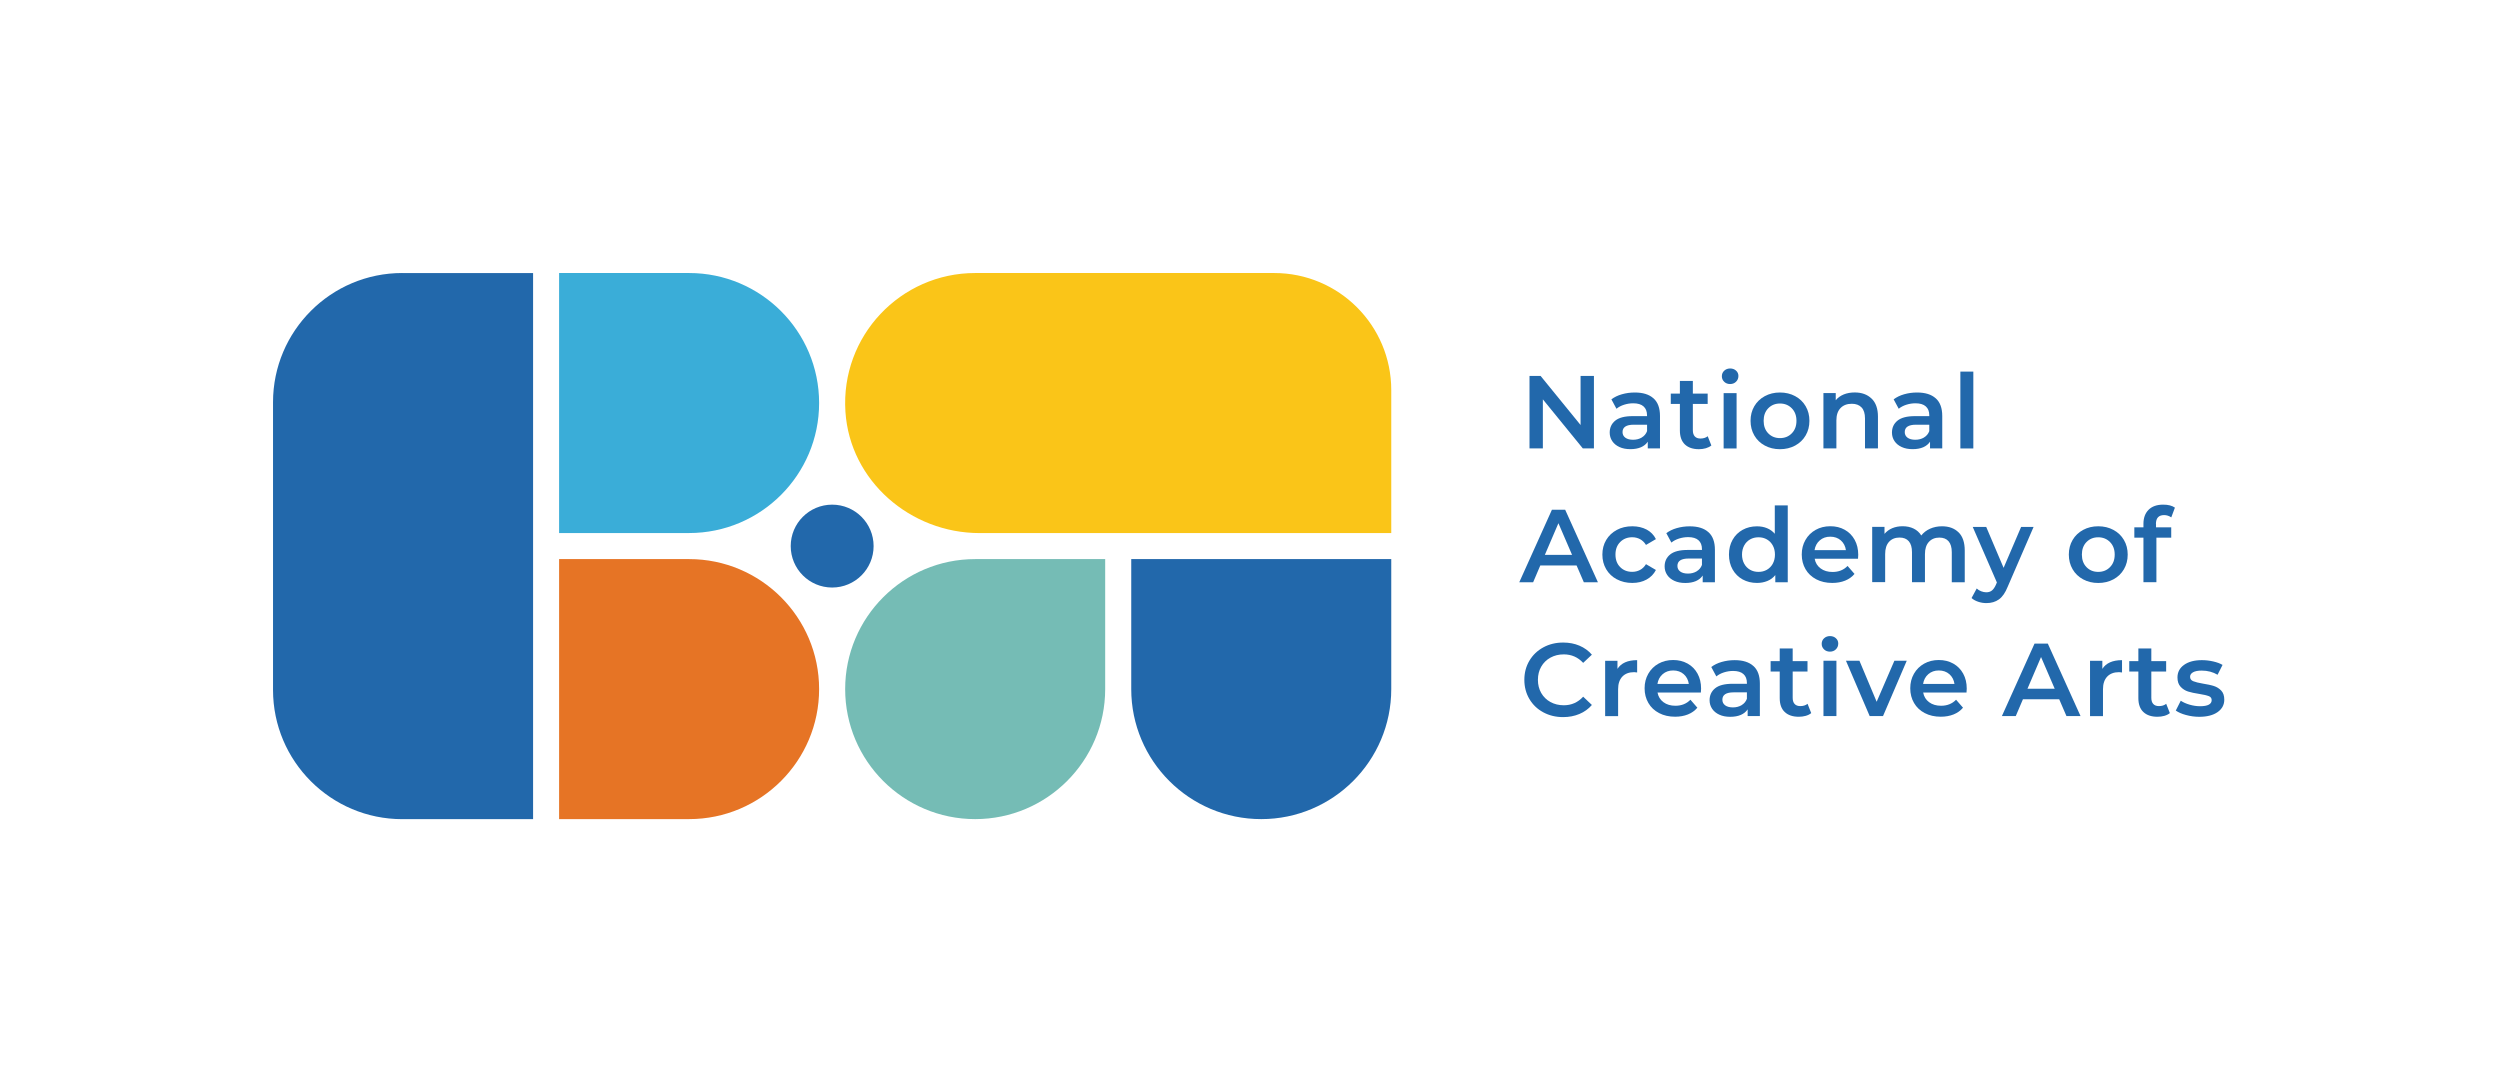
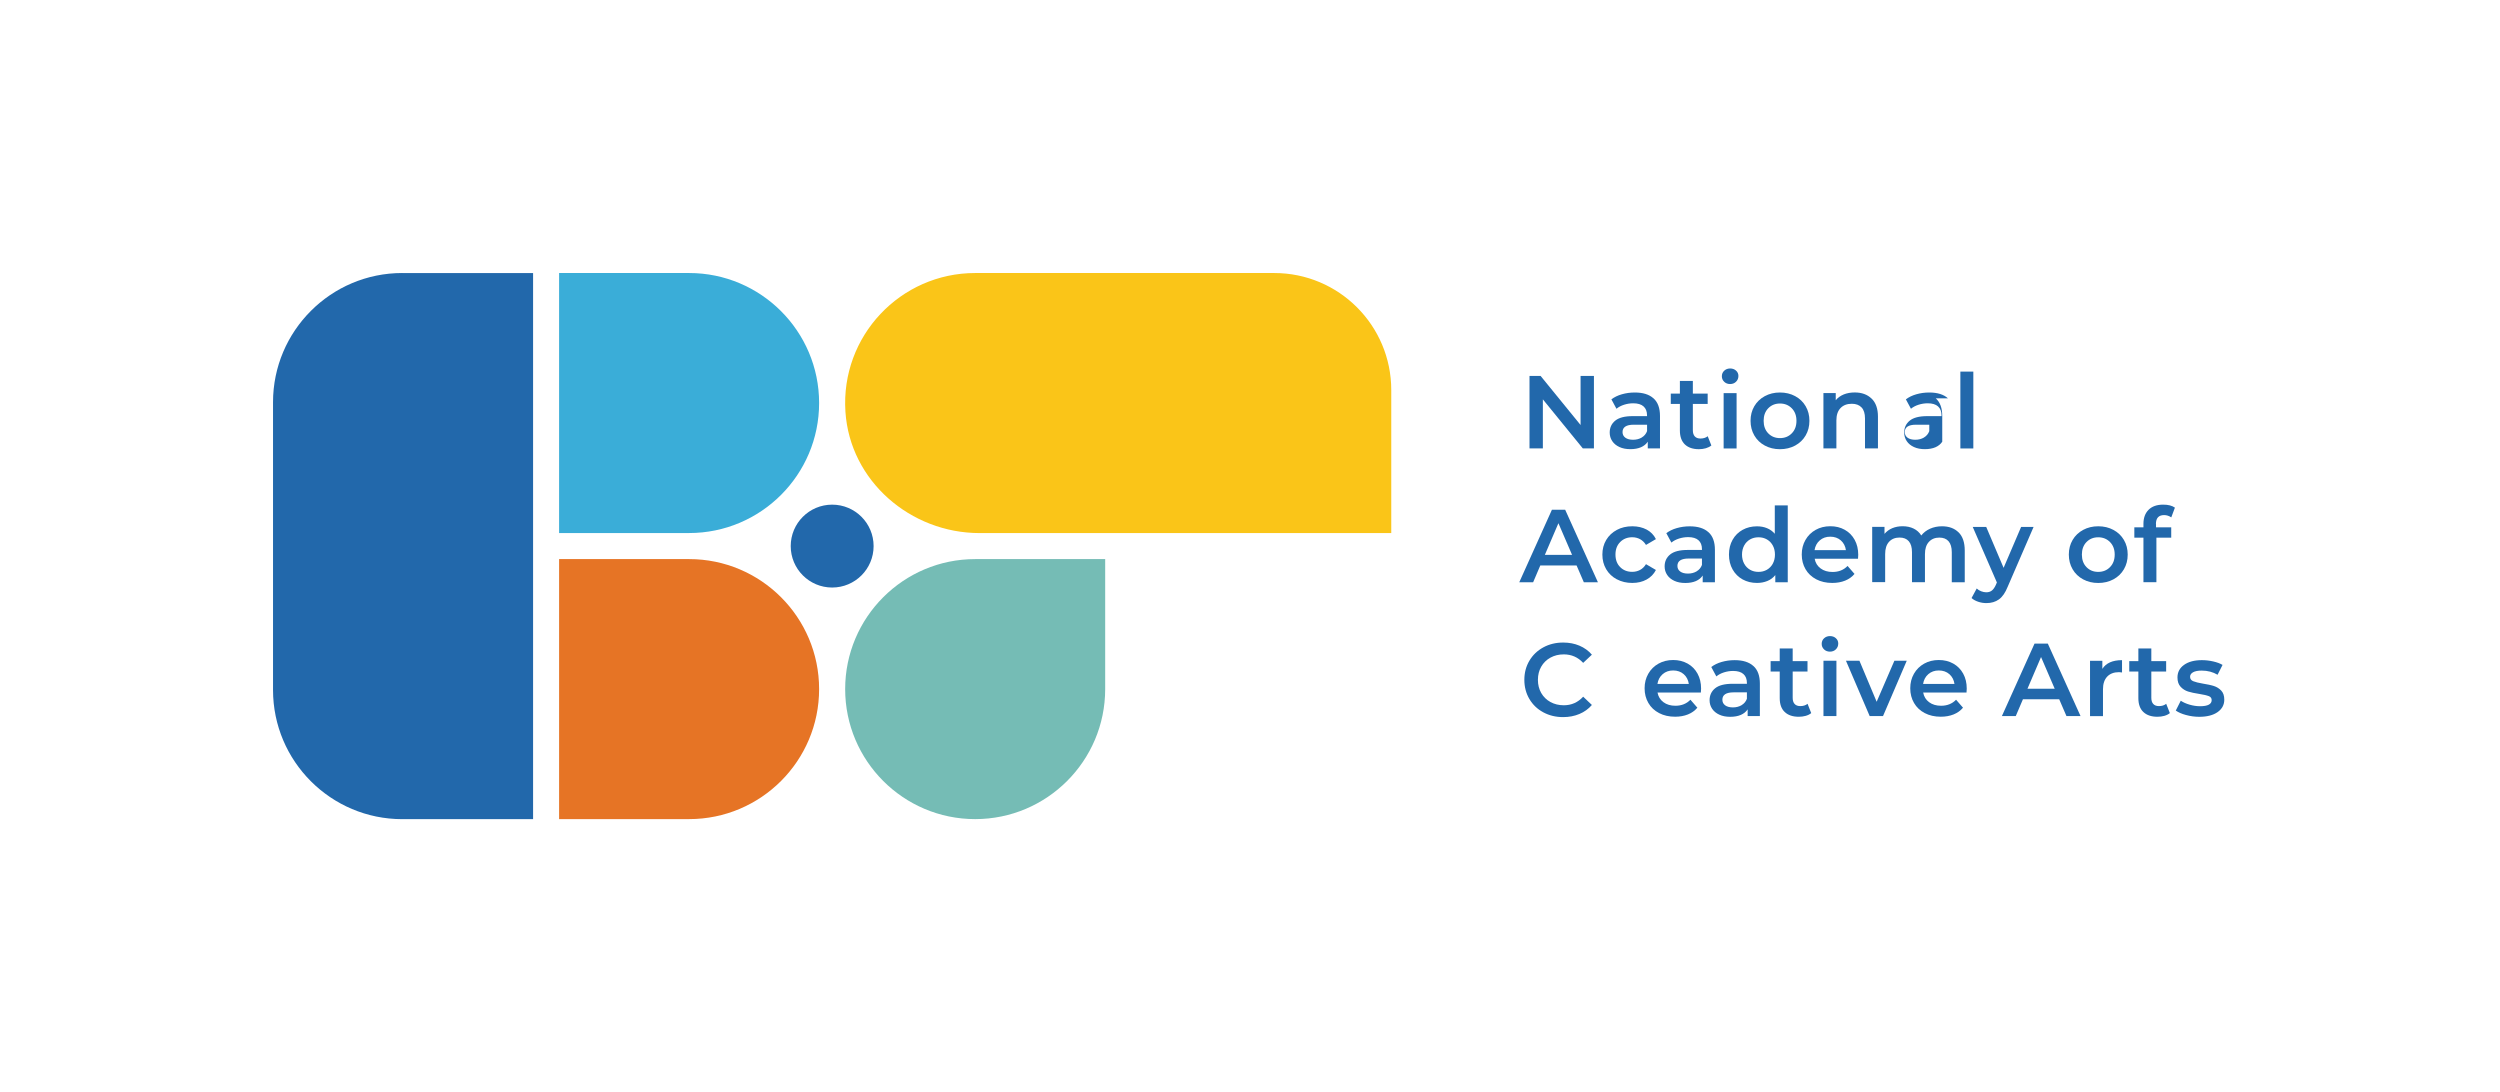
<svg xmlns="http://www.w3.org/2000/svg" id="Layer_1" viewBox="0 0 576.69 251.94">
  <defs>
    <style>.cls-1{fill:#3aadd8;}.cls-1,.cls-2,.cls-3,.cls-4,.cls-5{stroke-width:0px;}.cls-2{fill:#fac518;}.cls-3{fill:#2268ab;}.cls-4{fill:#e67425;}.cls-5{fill:#75bcb5;}</style>
  </defs>
  <path class="cls-2" d="M225.99,122.97h94.94v-32.99c0-14.91-12.09-27-27-27h-68.98c-17.22,0-31.07,14.53-29.93,32,1.04,15.94,14.99,27.99,30.96,27.99Z" />
  <circle class="cls-3" cx="191.96" cy="125.97" r="9.56" />
-   <path class="cls-3" d="M260.94,128.97h59.99v29.99c0,16.55-13.44,29.99-29.99,29.99h0c-16.55,0-29.99-13.44-29.99-29.99v-29.99h0Z" />
  <path class="cls-4" d="M128.97,128.97h59.99v29.99c0,16.55-13.44,29.99-29.99,29.99h0c-16.55,0-29.99-13.44-29.99-29.99v-29.99h0Z" transform="translate(0 317.93) rotate(-90)" />
  <path class="cls-1" d="M128.97,62.99h59.99v29.99c0,16.55-13.44,29.99-29.99,29.99h0c-16.55,0-29.99-13.44-29.99-29.99v-29.99h0Z" transform="translate(65.98 251.94) rotate(-90)" />
  <path class="cls-5" d="M224.95,128.97h29.99v29.99c0,16.55-13.44,29.99-29.99,29.99h0c-16.55,0-29.99-13.44-29.99-29.99h0c0-16.55,13.44-29.99,29.99-29.99Z" />
  <path class="cls-3" d="M92.79,62.99h30.18v125.97h-30.18c-16.45,0-29.81-13.36-29.81-29.81v-66.36c0-16.45,13.36-29.81,29.81-29.81Z" />
  <path class="cls-3" d="M367.68,86.72v16.72h-2.56l-9.22-11.32v11.32h-3.08v-16.72h2.56l9.22,11.32v-11.32h3.08Z" />
  <path class="cls-3" d="M381.43,91.89c1,.9,1.49,2.26,1.49,4.07v7.48h-2.82v-1.55c-.37.56-.89.98-1.57,1.28-.68.29-1.49.44-2.45.44s-1.79-.16-2.51-.49c-.72-.33-1.27-.78-1.66-1.36-.39-.58-.59-1.24-.59-1.97,0-1.15.43-2.07,1.28-2.76.85-.69,2.19-1.04,4.03-1.04h3.3v-.19c0-.89-.27-1.58-.8-2.05-.53-.48-1.33-.72-2.38-.72-.72,0-1.42.11-2.11.33-.69.22-1.28.53-1.76.93l-1.17-2.17c.67-.51,1.47-.9,2.41-1.17.94-.27,1.93-.41,2.99-.41,1.88,0,3.32.45,4.31,1.35ZM378.71,100.92c.58-.34.99-.83,1.23-1.47v-1.48h-3.08c-1.72,0-2.58.57-2.58,1.7,0,.54.21.97.64,1.29.43.32,1.03.48,1.79.48s1.41-.17,2-.51Z" />
  <path class="cls-3" d="M394.78,102.75c-.35.29-.78.5-1.28.65-.5.14-1.03.22-1.59.22-1.4,0-2.48-.37-3.25-1.1-.76-.73-1.15-1.8-1.15-3.2v-6.14h-2.1v-2.39h2.1v-2.92h2.99v2.92h3.42v2.39h-3.42v6.07c0,.62.15,1.1.45,1.42.3.33.74.49,1.31.49.67,0,1.23-.18,1.67-.53l.84,2.13Z" />
  <path class="cls-3" d="M397.74,88.07c-.37-.34-.55-.77-.55-1.28s.18-.94.55-1.28c.37-.34.82-.51,1.36-.51s1,.16,1.36.49c.37.33.55.74.55,1.23,0,.53-.18.97-.54,1.33s-.82.54-1.37.54-1-.17-1.36-.51ZM397.6,90.69h2.99v12.76h-2.99v-12.76Z" />
  <path class="cls-3" d="M407.1,102.78c-1.04-.56-1.84-1.33-2.42-2.33-.58-1-.87-2.12-.87-3.38s.29-2.38.87-3.37c.58-.99,1.39-1.76,2.42-2.32,1.04-.56,2.2-.84,3.49-.84s2.48.28,3.51.84c1.04.56,1.84,1.33,2.42,2.32.58.99.87,2.11.87,3.37s-.29,2.39-.87,3.38c-.58,1-1.39,1.77-2.42,2.33-1.04.56-2.21.84-3.51.84s-2.45-.28-3.49-.84ZM413.32,99.96c.72-.73,1.08-1.7,1.08-2.89s-.36-2.16-1.08-2.89c-.72-.73-1.62-1.1-2.72-1.1s-2,.37-2.71,1.1c-.71.73-1.06,1.7-1.06,2.89s.35,2.16,1.06,2.89c.71.73,1.61,1.1,2.71,1.1s2.01-.37,2.72-1.1Z" />
  <path class="cls-3" d="M431.74,91.95c.97.94,1.46,2.33,1.46,4.18v7.31h-2.99v-6.93c0-1.11-.26-1.96-.79-2.52s-1.27-.85-2.25-.85c-1.1,0-1.97.33-2.6.99-.64.66-.96,1.61-.96,2.85v6.45h-2.99v-12.76h2.84v1.65c.49-.59,1.12-1.04,1.86-1.34.75-.3,1.59-.45,2.53-.45,1.61,0,2.9.47,3.87,1.41Z" />
-   <path class="cls-3" d="M446.54,91.89c1,.9,1.49,2.26,1.49,4.07v7.48h-2.82v-1.55c-.37.56-.89.98-1.57,1.28-.68.29-1.49.44-2.45.44s-1.79-.16-2.51-.49c-.72-.33-1.27-.78-1.66-1.36-.39-.58-.59-1.24-.59-1.97,0-1.15.43-2.07,1.28-2.76.85-.69,2.19-1.04,4.03-1.04h3.3v-.19c0-.89-.27-1.58-.8-2.05-.53-.48-1.33-.72-2.38-.72-.72,0-1.42.11-2.11.33-.69.22-1.28.53-1.76.93l-1.17-2.17c.67-.51,1.47-.9,2.41-1.17.94-.27,1.93-.41,2.99-.41,1.88,0,3.32.45,4.31,1.35ZM443.81,100.92c.58-.34.99-.83,1.23-1.47v-1.48h-3.08c-1.72,0-2.58.57-2.58,1.7,0,.54.21.97.64,1.29.43.32,1.03.48,1.79.48s1.41-.17,2-.51Z" />
+   <path class="cls-3" d="M446.54,91.89c1,.9,1.49,2.26,1.49,4.07v7.48v-1.55c-.37.56-.89.98-1.57,1.28-.68.29-1.49.44-2.45.44s-1.79-.16-2.51-.49c-.72-.33-1.27-.78-1.66-1.36-.39-.58-.59-1.24-.59-1.97,0-1.15.43-2.07,1.28-2.76.85-.69,2.19-1.04,4.03-1.04h3.3v-.19c0-.89-.27-1.58-.8-2.05-.53-.48-1.33-.72-2.38-.72-.72,0-1.42.11-2.11.33-.69.22-1.28.53-1.76.93l-1.17-2.17c.67-.51,1.47-.9,2.41-1.17.94-.27,1.93-.41,2.99-.41,1.88,0,3.32.45,4.31,1.35ZM443.81,100.92c.58-.34.99-.83,1.23-1.47v-1.48h-3.08c-1.72,0-2.58.57-2.58,1.7,0,.54.21.97.64,1.29.43.32,1.03.48,1.79.48s1.41-.17,2-.51Z" />
  <path class="cls-3" d="M452.21,85.72h2.99v17.73h-2.99v-17.73Z" />
  <path class="cls-3" d="M363.67,130.44h-8.36l-1.65,3.87h-3.2l7.53-16.72h3.06l7.55,16.72h-3.25l-1.67-3.87ZM362.64,128l-3.15-7.31-3.13,7.31h6.28Z" />
  <path class="cls-3" d="M372.97,133.64c-1.05-.56-1.87-1.33-2.46-2.33-.59-1-.88-2.12-.88-3.38s.29-2.38.88-3.37c.59-.99,1.41-1.76,2.45-2.32,1.04-.56,2.23-.84,3.57-.84,1.26,0,2.36.26,3.31.76.95.51,1.66,1.24,2.14,2.2l-2.29,1.34c-.37-.59-.82-1.03-1.37-1.33-.55-.29-1.15-.44-1.8-.44-1.11,0-2.04.36-2.77,1.09-.73.73-1.1,1.69-1.1,2.9s.36,2.18,1.09,2.9c.72.73,1.65,1.09,2.78,1.09.65,0,1.25-.15,1.8-.44.55-.29,1.01-.74,1.37-1.33l2.29,1.34c-.49.96-1.21,1.69-2.16,2.21-.95.52-2.04.78-3.29.78-1.32,0-2.51-.28-3.56-.84Z" />
  <path class="cls-3" d="M394.1,122.76c1,.9,1.49,2.26,1.49,4.07v7.48h-2.82v-1.55c-.37.56-.89.98-1.57,1.28-.68.29-1.49.44-2.45.44s-1.79-.16-2.51-.49-1.27-.78-1.66-1.36c-.39-.58-.59-1.24-.59-1.97,0-1.15.43-2.07,1.28-2.76.85-.69,2.19-1.04,4.03-1.04h3.3v-.19c0-.89-.27-1.58-.8-2.05-.53-.48-1.33-.72-2.38-.72-.72,0-1.42.11-2.11.33-.69.22-1.28.53-1.76.93l-1.17-2.17c.67-.51,1.47-.9,2.41-1.17.94-.27,1.93-.41,2.99-.41,1.88,0,3.32.45,4.31,1.35ZM391.37,131.79c.58-.34.99-.83,1.23-1.47v-1.48h-3.08c-1.72,0-2.58.57-2.58,1.7,0,.54.21.97.64,1.29s1.03.48,1.79.48,1.41-.17,2-.51Z" />
  <path class="cls-3" d="M412.39,116.58v17.73h-2.87v-1.65c-.49.61-1.1,1.06-1.83,1.36-.73.3-1.53.45-2.4.45-1.23,0-2.33-.27-3.31-.81-.98-.54-1.75-1.31-2.31-2.3s-.84-2.14-.84-3.43.28-2.43.84-3.42c.56-.99,1.33-1.75,2.31-2.29.98-.54,2.08-.81,3.31-.81.84,0,1.62.14,2.32.43s1.3.72,1.79,1.29v-6.55h2.99ZM407.58,131.43c.57-.33,1.03-.79,1.36-1.4.33-.61.5-1.31.5-2.1s-.17-1.5-.5-2.1c-.33-.6-.79-1.07-1.36-1.4-.57-.33-1.22-.49-1.94-.49s-1.36.16-1.94.49c-.57.33-1.03.79-1.36,1.4-.33.61-.5,1.31-.5,2.1s.17,1.5.5,2.1c.33.61.79,1.07,1.36,1.4.57.33,1.22.49,1.94.49s1.36-.16,1.94-.49Z" />
  <path class="cls-3" d="M428.61,128.89h-10.01c.17.94.63,1.68,1.37,2.23.74.55,1.66.82,2.76.82,1.4,0,2.56-.46,3.46-1.39l1.6,1.84c-.57.68-1.3,1.2-2.17,1.55s-1.86.53-2.96.53c-1.4,0-2.64-.28-3.7-.84-1.07-.56-1.89-1.33-2.47-2.33-.58-1-.87-2.12-.87-3.38s.28-2.36.85-3.36c.57-1,1.35-1.77,2.35-2.33,1-.56,2.13-.84,3.39-.84s2.35.27,3.33.82c.98.55,1.74,1.32,2.29,2.32s.82,2.15.82,3.45c0,.21-.02.5-.05.88ZM419.78,124.65c-.66.57-1.06,1.32-1.21,2.26h7.24c-.13-.92-.52-1.67-1.17-2.25-.65-.57-1.47-.86-2.44-.86s-1.76.28-2.42.85Z" />
  <path class="cls-3" d="M451.81,122.81c.94.93,1.41,2.33,1.41,4.19v7.31h-2.99v-6.93c0-1.11-.25-1.95-.74-2.52-.49-.57-1.2-.85-2.13-.85-1,0-1.81.33-2.41.99-.61.66-.91,1.6-.91,2.83v6.47h-2.99v-6.93c0-1.11-.25-1.95-.74-2.52-.49-.57-1.2-.85-2.13-.85-1.02,0-1.83.33-2.42.98-.6.65-.9,1.6-.9,2.84v6.47h-2.99v-12.76h2.84v1.62c.48-.57,1.08-1.01,1.79-1.31.72-.3,1.51-.45,2.39-.45.96,0,1.8.18,2.54.54s1.33.89,1.76,1.59c.53-.67,1.2-1.19,2.03-1.56.83-.37,1.74-.56,2.75-.56,1.61,0,2.88.47,3.82,1.4Z" />
  <path class="cls-3" d="M469.1,121.55l-5.97,13.79c-.56,1.39-1.23,2.36-2.03,2.93-.8.57-1.76.85-2.89.85-.64,0-1.27-.1-1.89-.31s-1.13-.49-1.53-.86l1.19-2.2c.29.27.62.49,1.02.64s.78.24,1.18.24c.53,0,.96-.14,1.3-.41s.66-.72.94-1.36l.21-.5-5.57-12.81h3.11l4.01,9.44,4.04-9.44h2.87Z" />
  <path class="cls-3" d="M480.52,133.64c-1.04-.56-1.84-1.33-2.42-2.33-.58-1-.87-2.12-.87-3.38s.29-2.38.87-3.37c.58-.99,1.39-1.76,2.42-2.32,1.04-.56,2.2-.84,3.49-.84s2.48.28,3.51.84c1.04.56,1.84,1.33,2.42,2.32.58.99.87,2.11.87,3.37s-.29,2.39-.87,3.38c-.58,1-1.39,1.77-2.42,2.33-1.04.56-2.21.84-3.51.84s-2.45-.28-3.49-.84ZM486.73,130.82c.72-.73,1.08-1.7,1.08-2.89s-.36-2.16-1.08-2.89c-.72-.73-1.62-1.1-2.72-1.1s-2,.37-2.71,1.1c-.71.73-1.06,1.7-1.06,2.89s.35,2.16,1.06,2.89c.71.73,1.61,1.1,2.71,1.1s2.01-.37,2.72-1.1Z" />
  <path class="cls-3" d="M497.34,120.88v.76h3.51v2.39h-3.42v10.27h-2.99v-10.27h-2.1v-2.39h2.1v-.81c0-1.37.4-2.45,1.19-3.24.8-.79,1.92-1.18,3.37-1.18,1.15,0,2.05.23,2.7.69l-.84,2.25c-.51-.35-1.06-.53-1.65-.53-1.26,0-1.89.69-1.89,2.05Z" />
  <path class="cls-3" d="M355.99,164.31c-1.36-.74-2.43-1.76-3.2-3.07-.77-1.31-1.16-2.78-1.16-4.42s.39-3.11,1.17-4.42c.78-1.31,1.85-2.33,3.21-3.07,1.36-.74,2.89-1.11,4.58-1.11,1.37,0,2.62.24,3.75.72,1.13.48,2.09,1.17,2.87,2.08l-2.01,1.89c-1.21-1.31-2.7-1.96-4.47-1.96-1.15,0-2.17.25-3.08.75-.91.5-1.62,1.2-2.13,2.09-.51.89-.76,1.9-.76,3.03s.25,2.14.76,3.03c.51.89,1.22,1.59,2.13,2.09.91.5,1.94.75,3.08.75,1.77,0,3.26-.66,4.47-1.98l2.01,1.91c-.78.91-1.74,1.6-2.88,2.08-1.14.48-2.39.72-3.76.72-1.69,0-3.21-.37-4.58-1.11Z" />
-   <path class="cls-3" d="M377.65,152.28v2.84c-.26-.05-.49-.07-.69-.07-1.16,0-2.07.34-2.72,1.02s-.98,1.65-.98,2.93v6.19h-2.99v-12.76h2.84v1.86c.86-1.34,2.37-2.01,4.54-2.01Z" />
  <path class="cls-3" d="M392.36,159.75h-10.01c.17.94.63,1.68,1.37,2.23.74.55,1.66.82,2.76.82,1.4,0,2.56-.46,3.46-1.39l1.6,1.84c-.57.68-1.3,1.2-2.17,1.55s-1.86.53-2.96.53c-1.4,0-2.64-.28-3.7-.84-1.07-.56-1.89-1.33-2.47-2.33-.58-1-.87-2.12-.87-3.38s.28-2.36.85-3.36,1.35-1.77,2.35-2.33c1-.56,2.13-.84,3.39-.84s2.35.28,3.33.82c.98.55,1.74,1.32,2.29,2.32.55,1,.82,2.15.82,3.45,0,.21-.02.5-.05.88ZM383.54,155.51c-.66.57-1.06,1.32-1.21,2.26h7.24c-.13-.92-.52-1.67-1.17-2.25-.65-.57-1.47-.86-2.44-.86s-1.76.28-2.42.85Z" />
  <path class="cls-3" d="M404.47,153.63c1,.9,1.49,2.26,1.49,4.07v7.48h-2.82v-1.55c-.37.56-.89.98-1.57,1.28-.68.29-1.49.44-2.45.44s-1.79-.16-2.51-.49-1.27-.78-1.66-1.36c-.39-.58-.59-1.24-.59-1.97,0-1.15.43-2.07,1.28-2.76.85-.69,2.19-1.04,4.03-1.04h3.3v-.19c0-.89-.27-1.58-.8-2.05-.53-.48-1.33-.72-2.38-.72-.72,0-1.42.11-2.11.33-.69.22-1.28.53-1.76.93l-1.17-2.17c.67-.51,1.47-.9,2.41-1.17.94-.27,1.93-.41,2.99-.41,1.88,0,3.32.45,4.31,1.35ZM401.74,162.66c.58-.34.99-.83,1.23-1.47v-1.48h-3.08c-1.72,0-2.58.57-2.58,1.7,0,.54.21.97.64,1.29s1.03.48,1.79.48,1.41-.17,2-.51Z" />
  <path class="cls-3" d="M417.81,164.49c-.35.29-.78.5-1.28.64-.5.14-1.03.21-1.59.21-1.4,0-2.48-.37-3.25-1.1s-1.15-1.8-1.15-3.2v-6.14h-2.1v-2.39h2.1v-2.92h2.99v2.92h3.42v2.39h-3.42v6.07c0,.62.15,1.1.45,1.42.3.33.74.49,1.31.49.67,0,1.23-.17,1.67-.53l.84,2.13Z" />
  <path class="cls-3" d="M420.77,149.8c-.37-.34-.55-.77-.55-1.28s.18-.94.55-1.28c.37-.34.82-.51,1.36-.51s1,.16,1.36.49c.37.33.55.74.55,1.23,0,.53-.18.97-.54,1.33s-.82.54-1.37.54-1-.17-1.36-.51ZM420.63,152.42h2.99v12.76h-2.99v-12.76Z" />
  <path class="cls-3" d="M439.84,152.42l-5.47,12.76h-3.08l-5.47-12.76h3.11l3.97,9.46,4.09-9.46h2.87Z" />
  <path class="cls-3" d="M453.64,159.75h-10.01c.17.94.63,1.68,1.37,2.23.74.55,1.66.82,2.76.82,1.4,0,2.56-.46,3.46-1.39l1.6,1.84c-.57.68-1.3,1.2-2.17,1.55s-1.86.53-2.96.53c-1.4,0-2.64-.28-3.7-.84-1.07-.56-1.89-1.33-2.47-2.33-.58-1-.87-2.12-.87-3.38s.28-2.36.85-3.36,1.35-1.77,2.35-2.33c1-.56,2.13-.84,3.39-.84s2.35.28,3.33.82c.98.55,1.74,1.32,2.29,2.32.55,1,.82,2.15.82,3.45,0,.21-.02.5-.05.88ZM444.82,155.51c-.66.57-1.06,1.32-1.21,2.26h7.24c-.13-.92-.52-1.67-1.17-2.25-.65-.57-1.47-.86-2.44-.86s-1.76.28-2.42.85Z" />
  <path class="cls-3" d="M475,161.31h-8.36l-1.65,3.87h-3.2l7.53-16.72h3.06l7.55,16.72h-3.25l-1.67-3.87ZM473.97,158.87l-3.15-7.31-3.13,7.31h6.28Z" />
  <path class="cls-3" d="M489.5,152.28v2.84c-.26-.05-.49-.07-.69-.07-1.16,0-2.07.34-2.72,1.02s-.98,1.65-.98,2.93v6.19h-2.99v-12.76h2.84v1.86c.86-1.34,2.37-2.01,4.54-2.01Z" />
  <path class="cls-3" d="M500.54,164.49c-.35.29-.78.5-1.28.64-.5.14-1.03.21-1.59.21-1.4,0-2.48-.37-3.25-1.1s-1.15-1.8-1.15-3.2v-6.14h-2.1v-2.39h2.1v-2.92h2.99v2.92h3.42v2.39h-3.42v6.07c0,.62.15,1.1.45,1.42.3.33.74.49,1.31.49.67,0,1.23-.17,1.67-.53l.84,2.13Z" />
  <path class="cls-3" d="M504.27,164.94c-.99-.27-1.78-.61-2.37-1.03l1.15-2.27c.57.38,1.26.69,2.07.92.8.23,1.6.35,2.38.35,1.78,0,2.68-.47,2.68-1.41,0-.45-.23-.76-.68-.93-.45-.17-1.18-.34-2.19-.5-1.05-.16-1.91-.34-2.57-.55-.66-.21-1.23-.57-1.72-1.09-.49-.52-.73-1.24-.73-2.16,0-1.21.51-2.18,1.52-2.9,1.01-.72,2.38-1.09,4.1-1.09.88,0,1.75.1,2.63.3s1.59.47,2.15.8l-1.15,2.27c-1.08-.64-2.3-.96-3.66-.96-.88,0-1.54.13-2,.39s-.68.61-.68,1.04c0,.48.24.82.73,1.02.49.2,1.24.39,2.26.56,1.02.16,1.86.34,2.51.55.65.21,1.21.56,1.68,1.05.47.49.71,1.19.71,2.1,0,1.19-.52,2.15-1.55,2.87s-2.45,1.08-4.23,1.08c-1.04,0-2.05-.14-3.03-.41Z" />
</svg>